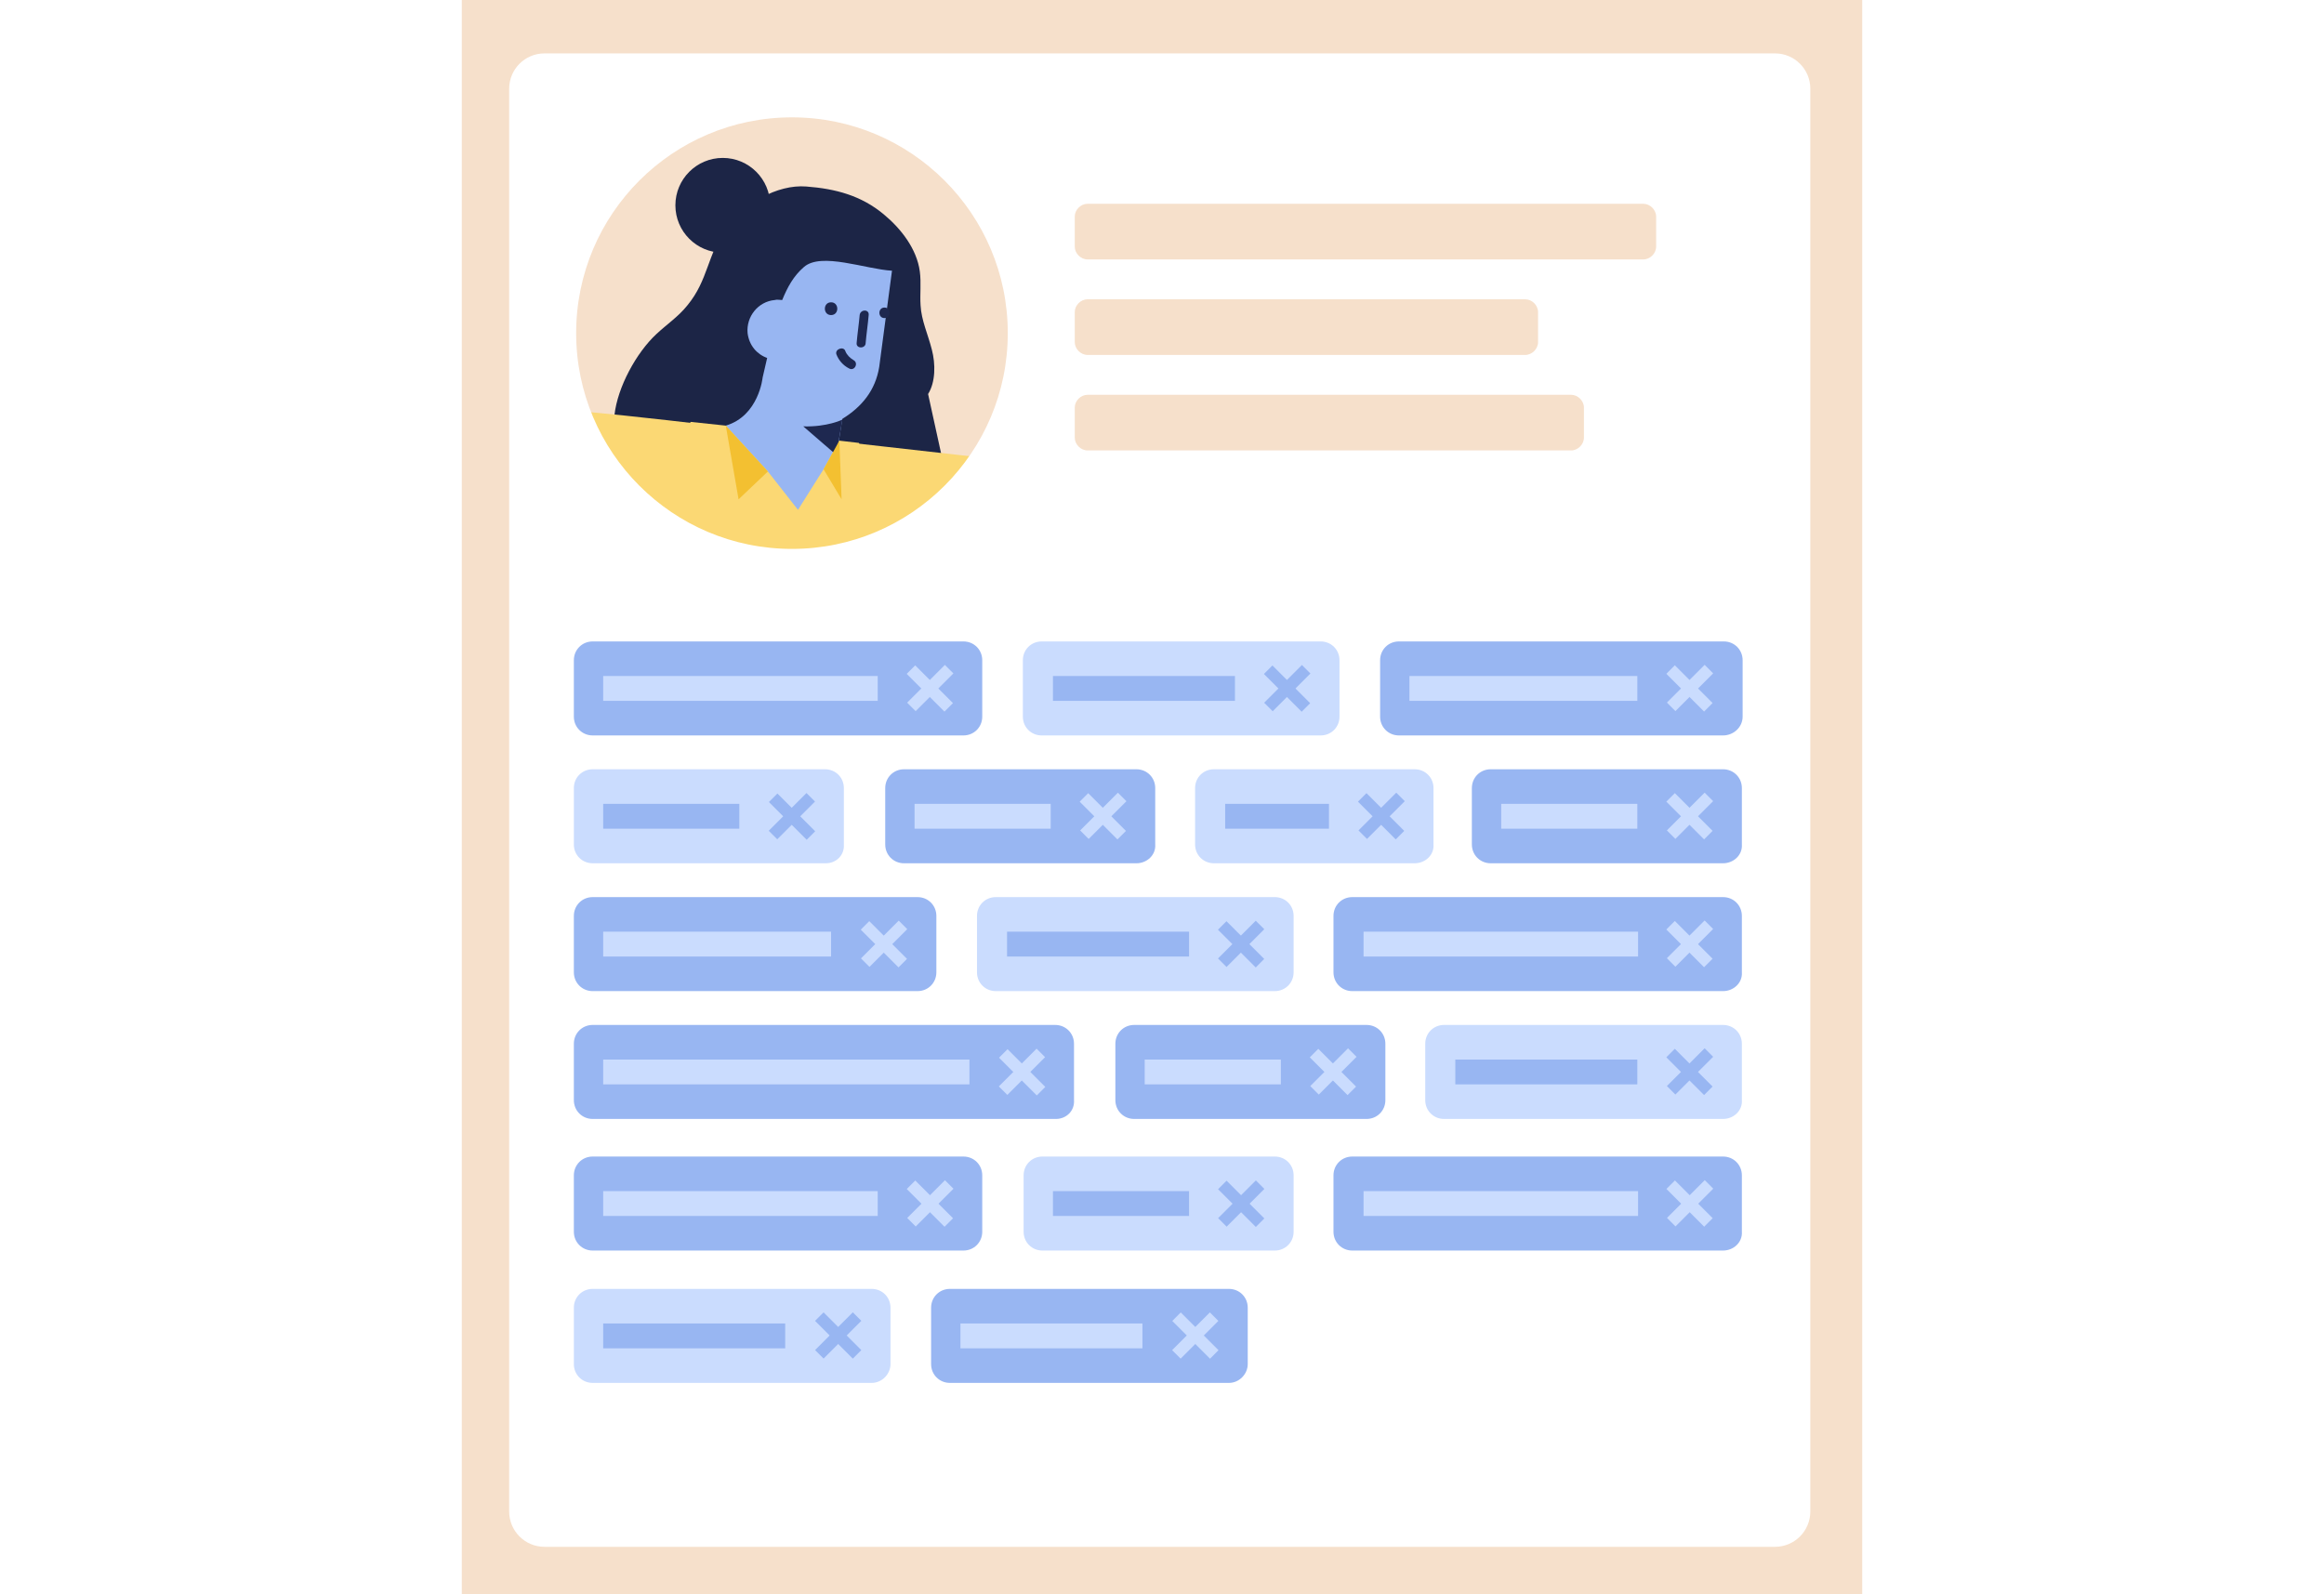
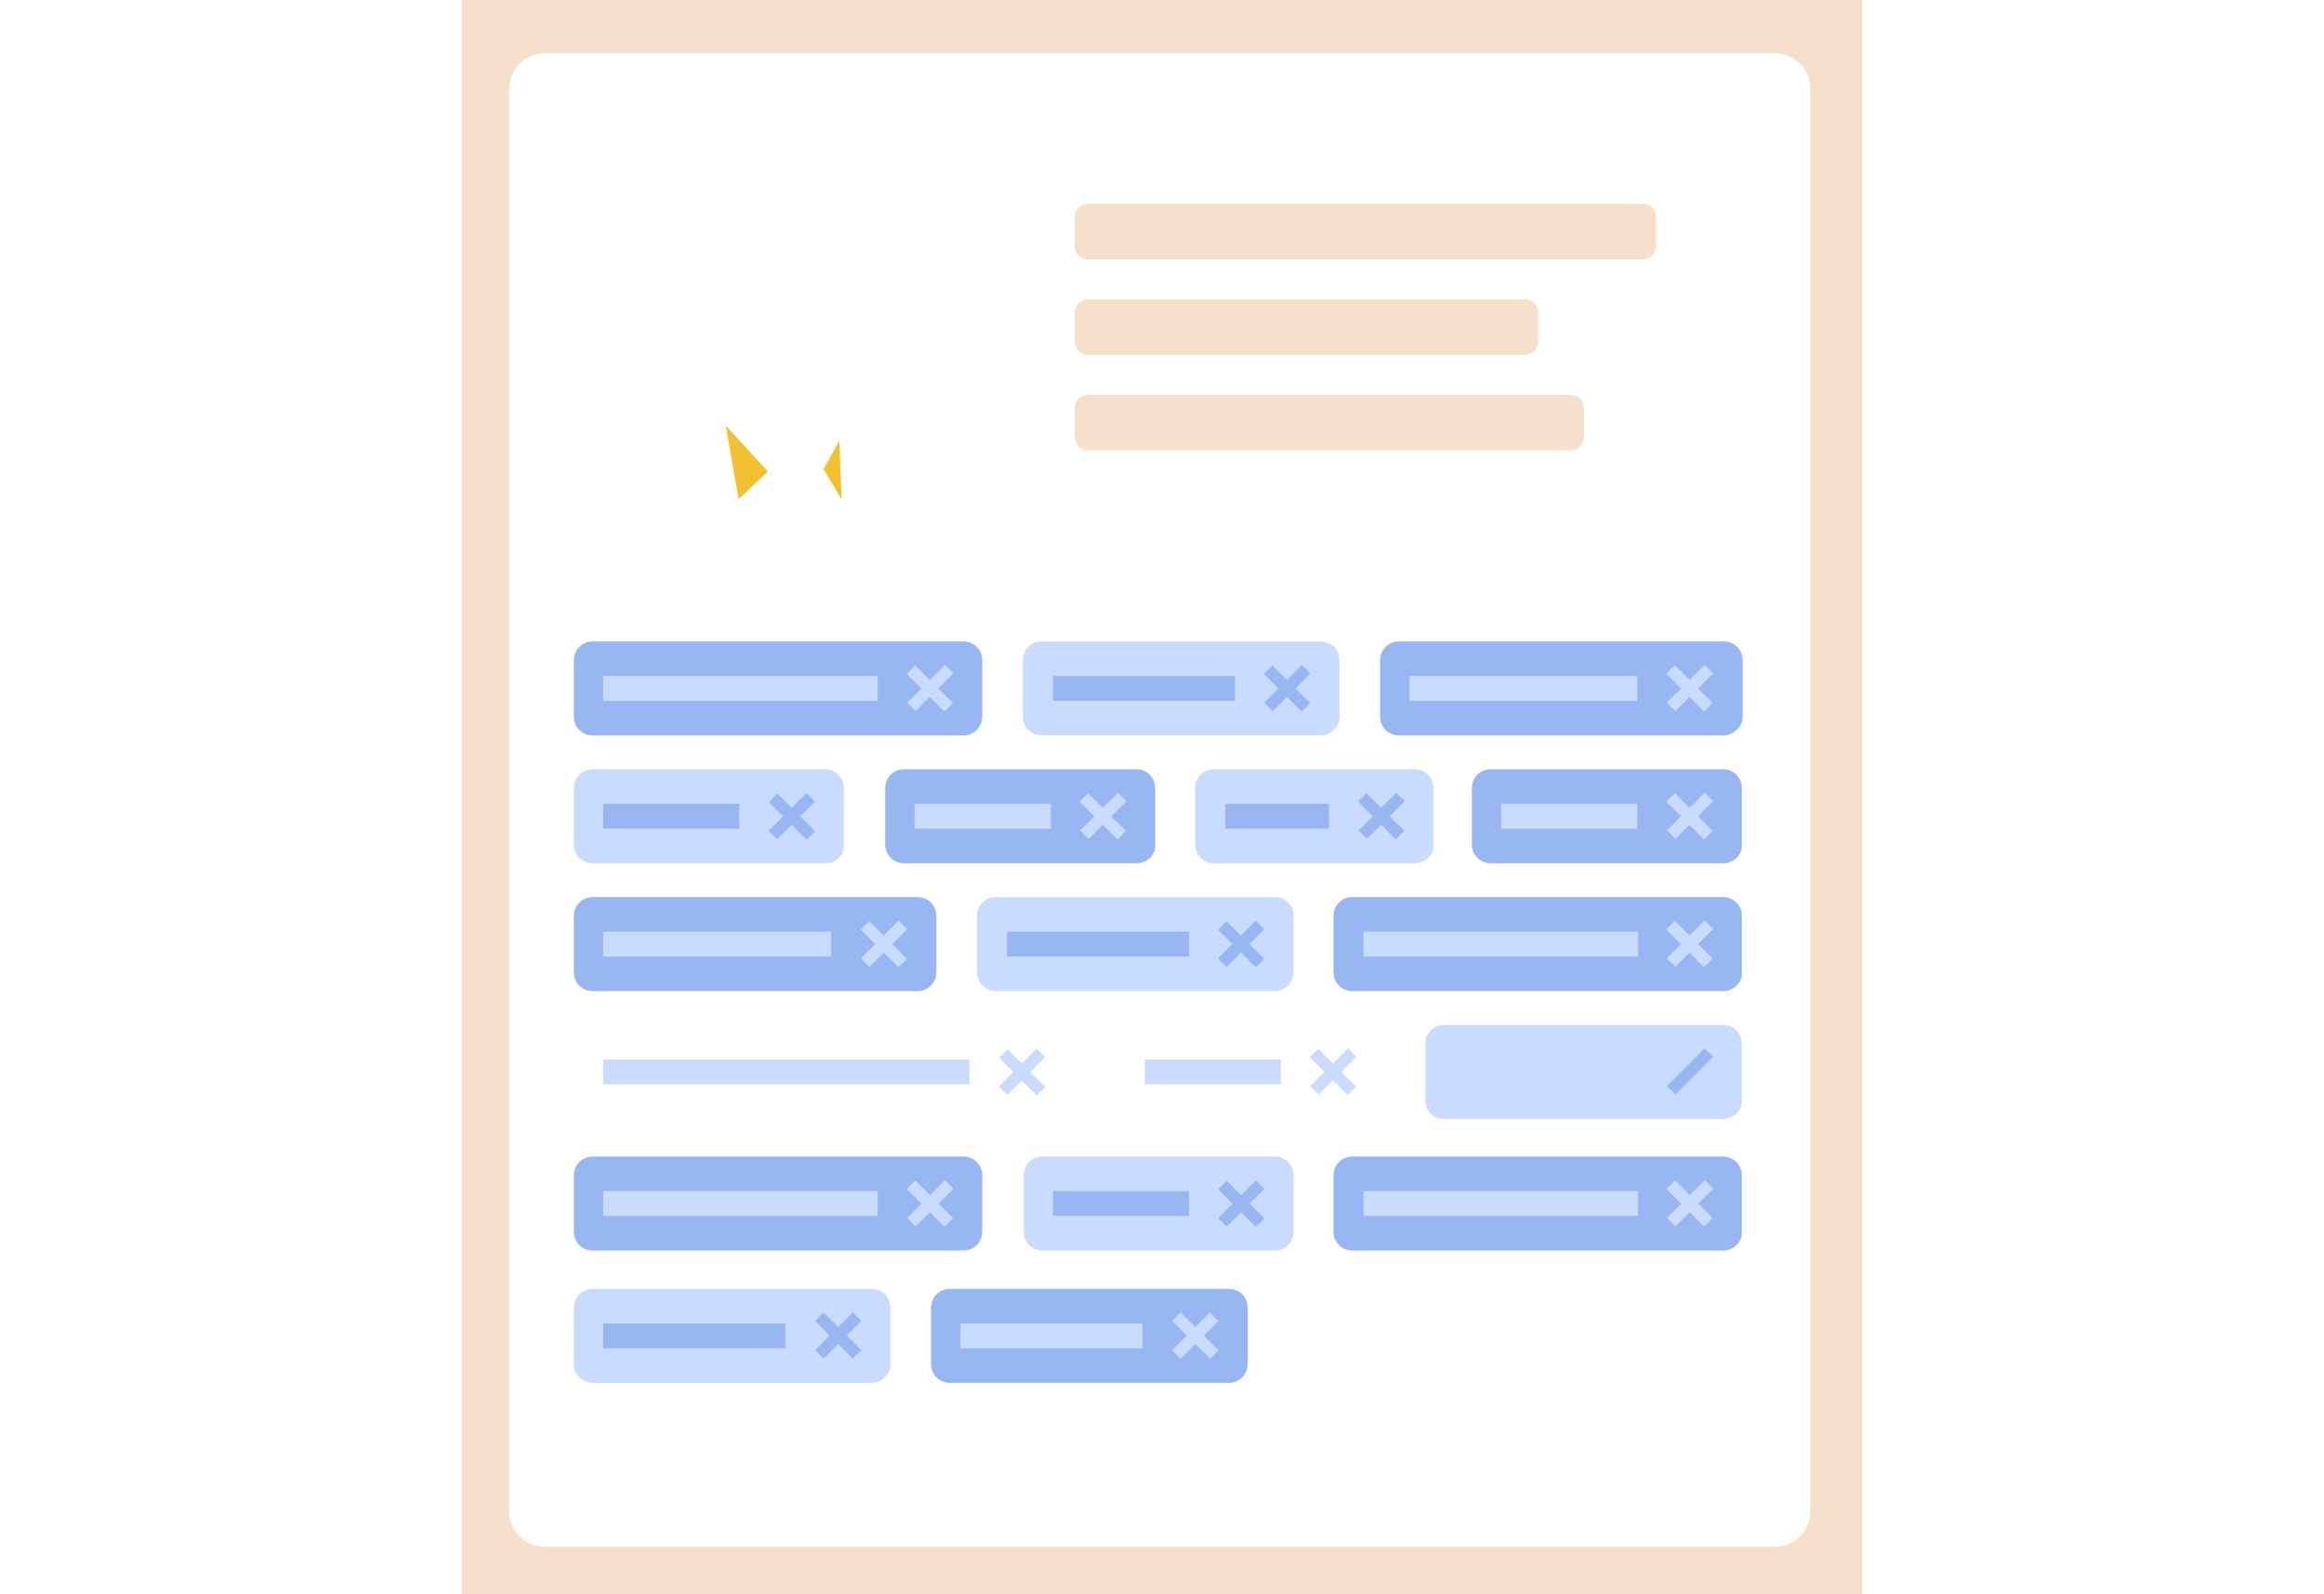
<svg xmlns="http://www.w3.org/2000/svg" xmlns:xlink="http://www.w3.org/1999/xlink" xml:space="preserve" id="Layer_1" x="0" y="0" style="enable-background:new 0 0 309 212" version="1.1" viewBox="0 0 309 212">
  <style>.st0{fill:#fff}.st1{fill:#f6e0cb}.st5{fill:#1c2546}.st6{fill:#fbd874}.st7{fill:#1e2850}.st8{fill:#98b6f2}.st10{fill:#cadcfe}</style>
  <path d="M0 0h309v212H0z" class="st0" />
  <path d="M61.4-.1h186.2v212.2H61.4z" class="st1" />
  <path d="M236 205.7H72.4c-2.6 0-4.7-2.1-4.7-4.7V11.8c0-2.6 2.1-4.7 4.7-4.7H236c2.6 0 4.7 2.1 4.7 4.7V201c0 2.6-2.1 4.7-4.7 4.7z" class="st0" />
  <defs>
-     <circle id="SVGID_1_" cx="105.3" cy="44.3" r="29" />
-   </defs>
+     </defs>
  <clipPath id="SVGID_2_">
    <use xlink:href="#SVGID_1_" style="overflow:visible" />
  </clipPath>
  <path d="M76.3 9.7h67.8v67.8H76.3z" style="clip-path:url(#SVGID_2_);fill:#f6e0cb" />
  <g style="clip-path:url(#SVGID_2_)">
    <path d="M135.5 85.2c-.4-2.2-2.4-3.7-4.1-5.1-1.7-1.5-4.1-3.7-3.2-5.8l-4.8-21.9c1-1.6 1-4 .5-5.9-.5-2-1.4-3.9-1.5-5.9-.1-1.5.1-3-.1-4.5-.4-3-2.5-5.7-4.8-7.6-3-2.5-6.4-3.4-10.3-3.7s-8.3 2.3-10.6 5.5c-2.6 3.6-2.4 6.9-5.2 10.3-1.2 1.5-2.7 2.5-4.1 3.8-2.7 2.5-5.2 7.1-5.6 10.8h.2L70.6 71.7c-2.8 2.8-6.1 5.3-8.2 8.6-2.2 3.3-2.8 8-.2 10.9 1.5 1.6 3.6 2.3 5.3 3.6 3.4 2.6 4.7 7.3 8.4 9.5.2.1 1.5.6 1.3.4l48.6-2.8c1.8-.4 3.5-1.1 4.9-2.3 1.1-.8 2-1.9 2.3-3.2.2-1 .1-2 .2-2.9.3-3 2.8-5.5 2.3-8.3z" class="st5" />
    <defs>
      <path id="SVGID_3_" d="M135.5 85.2c-.4-2.2-2.4-3.7-4.1-5.1-1.7-1.5-4.1-3.7-3.2-5.8l-4.8-21.9c1-1.6 1-4 .5-5.9-.5-2-1.4-3.9-1.5-5.9-.1-1.5.1-3-.1-4.5-.4-3-2.5-5.7-4.8-7.6-3-2.5-6.4-3.4-10.3-3.7s-8.3 2.3-10.6 5.5c-2.6 3.6-2.4 6.9-5.2 10.3-1.2 1.5-2.7 2.5-4.1 3.8-2.7 2.5-5.2 7.1-5.6 10.8h.2L70.6 71.7c-2.8 2.8-6.1 5.3-8.2 8.6-2.2 3.3-2.8 8-.2 10.9 1.5 1.6 3.6 2.3 5.3 3.6 3.4 2.6 4.7 7.3 8.4 9.5.2.1 1.5.6 1.3.4l48.6-2.8c1.8-.4 3.5-1.1 4.9-2.3 1.1-.8 2-1.9 2.3-3.2.2-1 .1-2 .2-2.9.3-3 2.8-5.5 2.3-8.3z" />
    </defs>
    <clipPath id="SVGID_4_">
      <use xlink:href="#SVGID_3_" style="overflow:visible" />
    </clipPath>
    <path d="m36.4 107.9 16.3-2s-2.4-15.5-2.1-22.1c.2-4.4 6.7-12 15.8-11.8l6.1.5 4.8 37.5h52.8l-7.6-12 4.8-22.5 52.7 5.3-7.3-15.2-61.2-6.9-9.2-1.2s-25.1-3.2-33.6-3.4c-11.7-.3-37 2.1-35.5 30.6" class="st6" />
    <path d="M128.6 69.6c-.9 4.3-1.8 8.5-2.7 12.8-.2.9 1.2 1.3 1.4.4.9-4.3 1.9-8.5 2.7-12.8.1-.9-1.3-1.2-1.4-.4zm-58 4.2c2.5.1 5 .2 7.5.4.9.1.9-1.3 0-1.4-2.5-.2-5-.3-7.5-.4-.9 0-.9 1.4 0 1.4z" class="st7" />
    <path d="m104.8 66.5 1.4 2.2 1.6-2.9" class="st8" />
    <path d="M106.9 35.5c-1.4 1.2-2.2 2.7-2.9 4.4-.3 0-.7-.1-1 0-2.2.2-3.8 2.2-3.6 4.4.2 1.6 1.2 2.8 2.6 3.3-.2.9-.4 1.7-.6 2.6 0 0-.5 5.1-4.9 6.4l-.2 1.8c-.6 4.1 2.2 8 6.3 8.6 4.1.6 8-2.2 8.6-6.3l.8-5c2.6-1.6 4.4-3.8 4.9-6.9l1.7-12.8c-3.5-.2-9.4-2.5-11.7-.5z" class="st8" />
    <path d="m109.5 62.4-3.4 5.4-4-5.1-5.6-6.1-4.7-.5-.7 6.4 4.3 5.2 9.9 2.3 7.7-.6 3-5.6-1.8-4.9-2.6-.3z" class="st6" />
-     <path d="M114.3 41.9c-.1 1.2-.3 2.5-.4 3.7-.1.8 1.2.8 1.2 0 .1-1.2.3-2.5.4-3.7.1-.8-1.1-.8-1.2 0zm-3.1 5.2c.3.8.9 1.5 1.7 1.9.7.4 1.3-.7.6-1.1-.5-.3-.9-.7-1.1-1.2-.2-.7-1.4-.3-1.2.4zm-.7-5.2c1.1 0 1.1-1.7 0-1.7s-1.1 1.7 0 1.7zm7.1.4c.9 0 .9-1.4 0-1.4s-.9 1.4 0 1.4z" class="st7" />
    <circle cx="96.1" cy="27.3" r="6.3" class="st5" />
    <path d="M112 55.8s-2 1-5.2.9l4.4 3.8.8-4.7z" class="st7" />
    <path d="m36.4 107.9 16.4-2 1.8 4H36.4" style="fill:#fcd872" />
  </g>
  <use xlink:href="#SVGID_1_" style="overflow:visible;fill:none;stroke:#fff;stroke-width:.612;stroke-miterlimit:10" />
  <path d="M144.6 47.2h58.2c.9 0 1.7-.8 1.7-1.7v-4c0-.9-.8-1.7-1.7-1.7h-58.2c-.9 0-1.7.8-1.7 1.7v4c0 .9.8 1.7 1.7 1.7zm0 12.7h64.3c.9 0 1.7-.8 1.7-1.7v-4c0-.9-.8-1.7-1.7-1.7h-64.3c-.9 0-1.7.8-1.7 1.7v4c0 .9.8 1.7 1.7 1.7zm0-25.4h73.9c.9 0 1.7-.8 1.7-1.7v-4c0-.9-.8-1.7-1.7-1.7h-73.9c-.9 0-1.7.8-1.7 1.7v4c0 .9.8 1.7 1.7 1.7z" class="st1" />
  <path d="M128.1 97.8H78.8c-1.4 0-2.5-1.1-2.5-2.5v-7.5c0-1.4 1.1-2.5 2.5-2.5h49.3c1.4 0 2.5 1.1 2.5 2.5v7.5c0 1.4-1.1 2.5-2.5 2.5z" class="st8" />
  <path d="M80.2 89.9h36.5v3.3H80.2zm41.486-1.418 5.02 5.02-1.131 1.131-5.02-5.02z" class="st10" />
  <path d="m126.764 89.552-5.02 5.02-1.132-1.131 5.02-5.02zM175.6 97.8h-37.1c-1.4 0-2.5-1.1-2.5-2.5v-7.5c0-1.4 1.1-2.5 2.5-2.5h37.1c1.4 0 2.5 1.1 2.5 2.5v7.5c0 1.4-1.1 2.5-2.5 2.5z" class="st10" />
  <path d="M140 89.9h24.2v3.3H140zm29.18-1.407 5.021 5.02-1.131 1.132-5.02-5.02z" class="st8" />
  <path d="m174.236 89.563-5.02 5.02-1.132-1.13 5.02-5.021zM229.1 97.8H186c-1.4 0-2.5-1.1-2.5-2.5v-7.5c0-1.4 1.1-2.5 2.5-2.5h43.2c1.4 0 2.5 1.1 2.5 2.5v7.5c0 1.4-1.2 2.5-2.6 2.5z" class="st8" />
  <path d="M187.4 89.9h30.3v3.3h-30.3zm35.288-1.427 5.02 5.02-1.13 1.132-5.021-5.02z" class="st10" />
  <path d="m227.783 89.544-5.02 5.02-1.131-1.131 5.02-5.02z" class="st10" />
-   <path d="M140.4 148.8H78.8c-1.4 0-2.5-1.1-2.5-2.5v-7.5c0-1.4 1.1-2.5 2.5-2.5h61.5c1.4 0 2.5 1.1 2.5 2.5v7.5c.1 1.4-1 2.5-2.4 2.5z" class="st8" />
  <path d="M80.2 140.9h48.7v3.3H80.2zm53.764-1.378 5.02 5.02-1.131 1.132-5.02-5.02z" class="st10" />
  <path d="m138.957 140.584-5.02 5.02-1.132-1.13 5.02-5.021z" class="st10" />
-   <path d="M181.7 148.8h-30.9c-1.4 0-2.5-1.1-2.5-2.5v-7.5c0-1.4 1.1-2.5 2.5-2.5h30.9c1.4 0 2.5 1.1 2.5 2.5v7.5c0 1.4-1.1 2.5-2.5 2.5z" class="st8" />
  <path d="M152.2 140.9h18.1v3.3h-18.1zm23.082-1.423 5.02 5.02-1.13 1.132-5.021-5.02z" class="st10" />
  <path d="m180.366 140.54-5.02 5.02-1.132-1.132 5.02-5.02zm48.734 8.26H192c-1.4 0-2.5-1.1-2.5-2.5v-7.5c0-1.4 1.1-2.5 2.5-2.5h37.1c1.4 0 2.5 1.1 2.5 2.5v7.5c.1 1.4-1.1 2.5-2.5 2.5z" class="st10" />
-   <path d="M193.5 140.9h24.2v3.3h-24.2zm29.184-1.429 5.02 5.02-1.13 1.132-5.021-5.02z" class="st8" />
  <path d="m227.78 140.533-5.021 5.02-1.131-1.13 5.02-5.021zM128.1 166.3H78.8c-1.4 0-2.5-1.1-2.5-2.5v-7.5c0-1.4 1.1-2.5 2.5-2.5h49.3c1.4 0 2.5 1.1 2.5 2.5v7.5c0 1.4-1.1 2.5-2.5 2.5z" class="st8" />
  <path d="M80.2 158.4h36.5v3.3H80.2zm41.497-1.414 5.02 5.02-1.13 1.132-5.021-5.02z" class="st10" />
  <path d="m126.776 158.08-5.02 5.02-1.132-1.132 5.02-5.02zm42.724 8.22h-30.9c-1.4 0-2.5-1.1-2.5-2.5v-7.5c0-1.4 1.1-2.5 2.5-2.5h30.9c1.4 0 2.5 1.1 2.5 2.5v7.5c0 1.4-1.1 2.5-2.5 2.5z" class="st10" />
  <path d="M140 158.4h18.1v3.3H140zm23.086-1.389 5.02 5.02-1.13 1.132-5.02-5.02z" class="st8" />
  <path d="m168.114 158.105-5.02 5.02-1.132-1.131 5.02-5.02zM229.1 166.3h-49.3c-1.4 0-2.5-1.1-2.5-2.5v-7.5c0-1.4 1.1-2.5 2.5-2.5h49.3c1.4 0 2.5 1.1 2.5 2.5v7.5c.1 1.4-1.1 2.5-2.5 2.5z" class="st8" />
  <path d="M181.3 158.4h36.5v3.3h-36.5zm41.4-1.423 5.02 5.02-1.131 1.132-5.02-5.02z" class="st10" />
  <path d="m227.795 158.071-5.02 5.02-1.132-1.131 5.02-5.02z" class="st10" />
  <path d="M122 131.8H78.8c-1.4 0-2.5-1.1-2.5-2.5v-7.5c0-1.4 1.1-2.5 2.5-2.5H122c1.4 0 2.5 1.1 2.5 2.5v7.5c0 1.4-1.1 2.5-2.5 2.5z" class="st8" />
  <path d="M80.2 123.9h30.3v3.3H80.2zm35.377-1.406 5.02 5.02-1.13 1.132-5.021-5.02z" class="st10" />
  <path d="m120.628 123.559-5.02 5.02-1.132-1.13 5.02-5.021zM169.5 131.8h-37.1c-1.4 0-2.5-1.1-2.5-2.5v-7.5c0-1.4 1.1-2.5 2.5-2.5h37.1c1.4 0 2.5 1.1 2.5 2.5v7.5c0 1.4-1.1 2.5-2.5 2.5z" class="st10" />
  <path d="M133.9 123.9h24.2v3.3h-24.2zm29.172-1.394 5.02 5.02-1.13 1.131-5.021-5.02z" class="st8" />
  <path d="m168.1 123.57-5.02 5.021-1.132-1.131 5.02-5.02zm61 8.23h-49.3c-1.4 0-2.5-1.1-2.5-2.5v-7.5c0-1.4 1.1-2.5 2.5-2.5h49.3c1.4 0 2.5 1.1 2.5 2.5v7.5c.1 1.4-1.1 2.5-2.5 2.5z" class="st8" />
  <path d="M181.3 123.9h36.5v3.3h-36.5zm41.386-1.428 5.02 5.02-1.131 1.132-5.02-5.02z" class="st10" />
  <path d="m227.78 123.537-5.02 5.02-1.131-1.131 5.02-5.02zM109.8 114.8h-31c-1.4 0-2.5-1.1-2.5-2.5v-7.5c0-1.4 1.1-2.5 2.5-2.5h30.9c1.4 0 2.5 1.1 2.5 2.5v7.5c.1 1.4-1 2.5-2.4 2.5z" class="st10" />
  <path d="M80.2 106.9h18.1v3.3H80.2zm23.167-1.377 5.02 5.02-1.13 1.132-5.021-5.02z" class="st8" />
  <path d="m108.362 106.59-5.02 5.02-1.132-1.13 5.02-5.02zm42.738 8.21h-30.9c-1.4 0-2.5-1.1-2.5-2.5v-7.5c0-1.4 1.1-2.5 2.5-2.5h30.9c1.4 0 2.5 1.1 2.5 2.5v7.5c.1 1.4-1.1 2.5-2.5 2.5z" class="st8" />
  <path d="M121.6 106.9h18.1v3.3h-18.1zm23.086-1.422 5.02 5.02-1.131 1.131-5.02-5.02z" class="st10" />
  <path d="m149.77 106.545-5.02 5.02-1.132-1.13 5.02-5.021z" class="st10" />
  <path d="M229.1 114.8h-30.9c-1.4 0-2.5-1.1-2.5-2.5v-7.5c0-1.4 1.1-2.5 2.5-2.5h30.9c1.4 0 2.5 1.1 2.5 2.5v7.5c.1 1.4-1.1 2.5-2.5 2.5z" class="st8" />
  <path d="M199.6 106.9h18.1v3.3h-18.1zm23.087-1.428 5.02 5.02-1.131 1.132-5.02-5.02z" class="st10" />
  <path d="m227.782 106.54-5.02 5.02-1.132-1.13 5.02-5.021zM188.1 114.8h-26.7c-1.4 0-2.5-1.1-2.5-2.5v-7.5c0-1.4 1.1-2.5 2.5-2.5h26.7c1.4 0 2.5 1.1 2.5 2.5v7.5c.1 1.4-1.1 2.5-2.5 2.5z" class="st10" />
  <path d="M162.9 106.9h13.8v3.3h-13.8zm18.786-1.426 5.02 5.02-1.13 1.132-5.02-5.02z" class="st8" />
  <path d="m186.778 106.542-5.02 5.02-1.132-1.13 5.02-5.021z" class="st8" />
  <path d="M115.9 183.9H78.8c-1.4 0-2.5-1.1-2.5-2.5v-7.5c0-1.4 1.1-2.5 2.5-2.5h37.1c1.4 0 2.5 1.1 2.5 2.5v7.5c0 1.3-1.1 2.5-2.5 2.5z" class="st10" />
  <path d="M80.2 176h24.2v3.3H80.2zm29.302-1.48 5.02 5.02-1.131 1.132-5.02-5.02z" class="st8" />
  <path d="m114.524 175.645-5.02 5.02-1.132-1.13 5.02-5.021zM163.4 183.9h-37.1c-1.4 0-2.5-1.1-2.5-2.5v-7.5c0-1.4 1.1-2.5 2.5-2.5h37.1c1.4 0 2.5 1.1 2.5 2.5v7.5c0 1.3-1.1 2.5-2.5 2.5z" class="st8" />
  <path d="M127.7 176h24.2v3.3h-24.2zm29.296-1.468 5.02 5.02-1.13 1.131-5.021-5.02z" class="st10" />
  <path d="m161.996 175.656-5.02 5.02-1.132-1.13 5.02-5.02z" class="st10" />
  <path d="m96.5 56.6 5.6 6.1-3.9 3.7zm15.1 2-2.1 3.8 2.4 4z" style="fill:#f3c031" />
</svg>